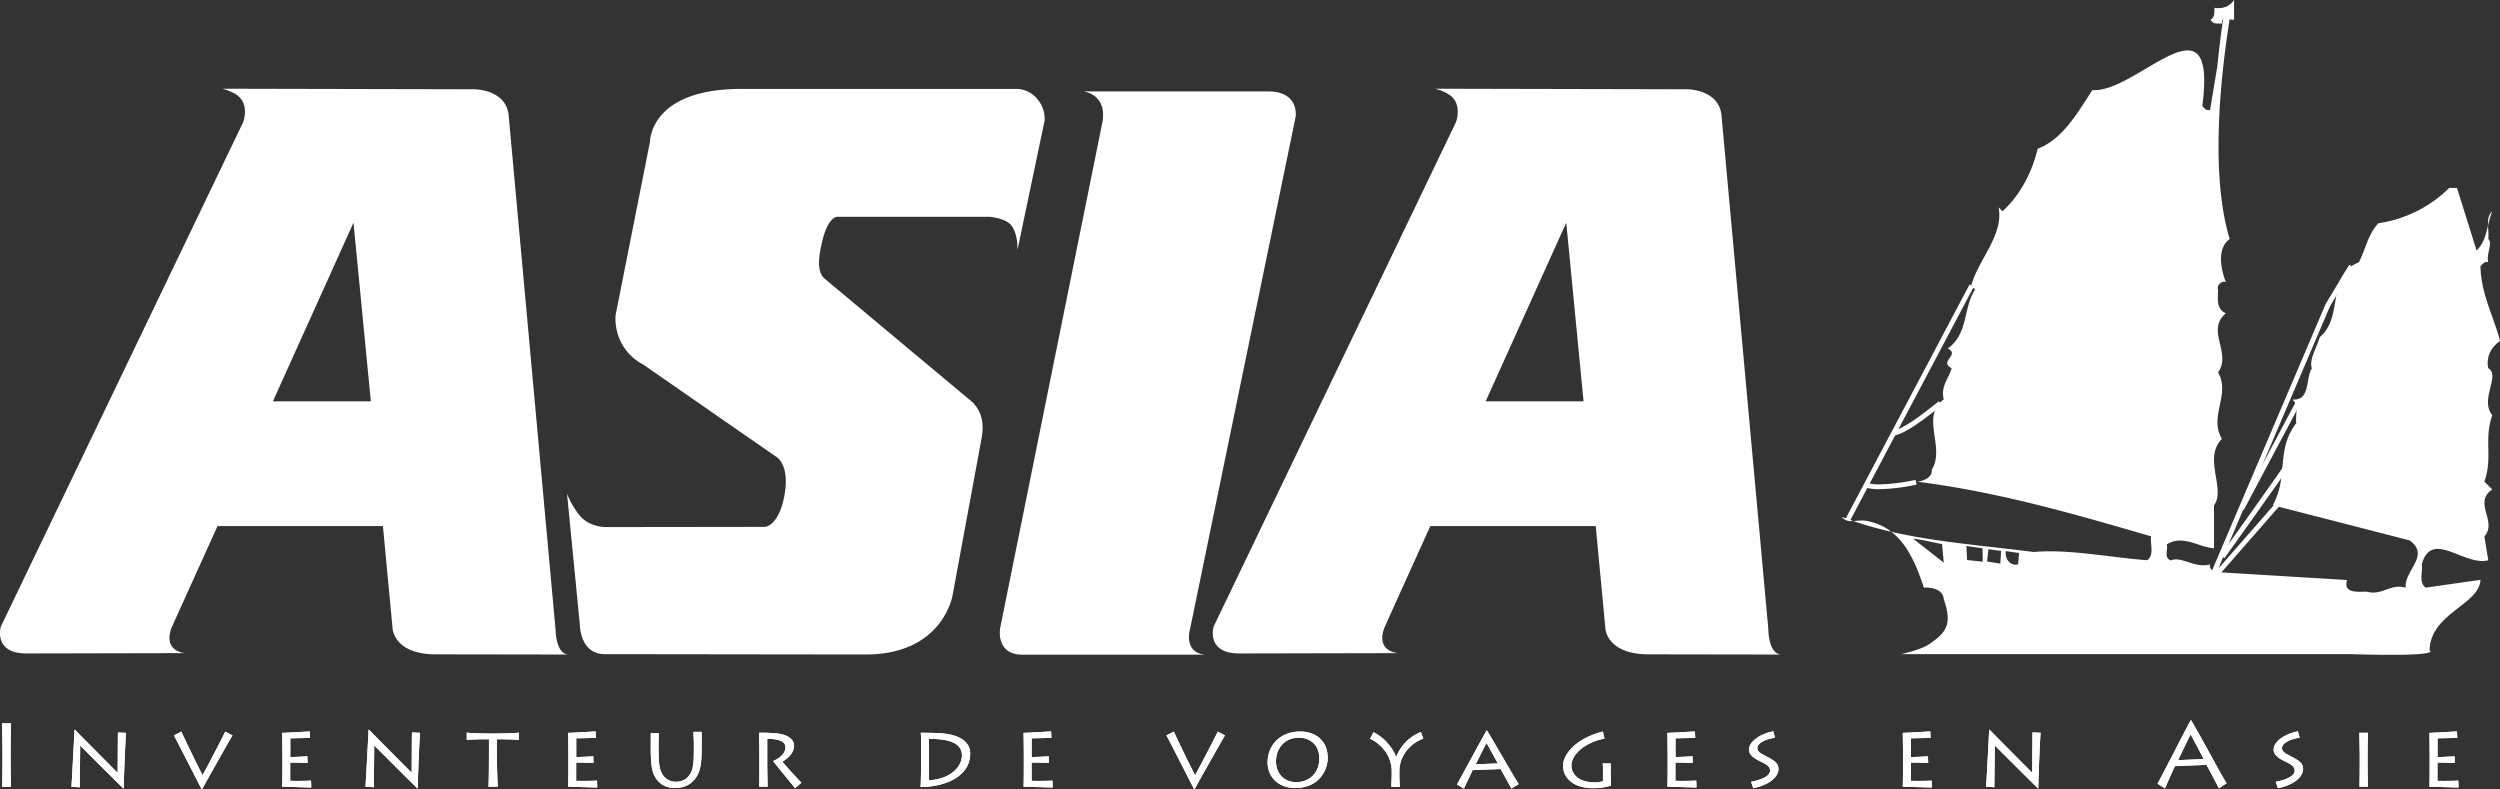
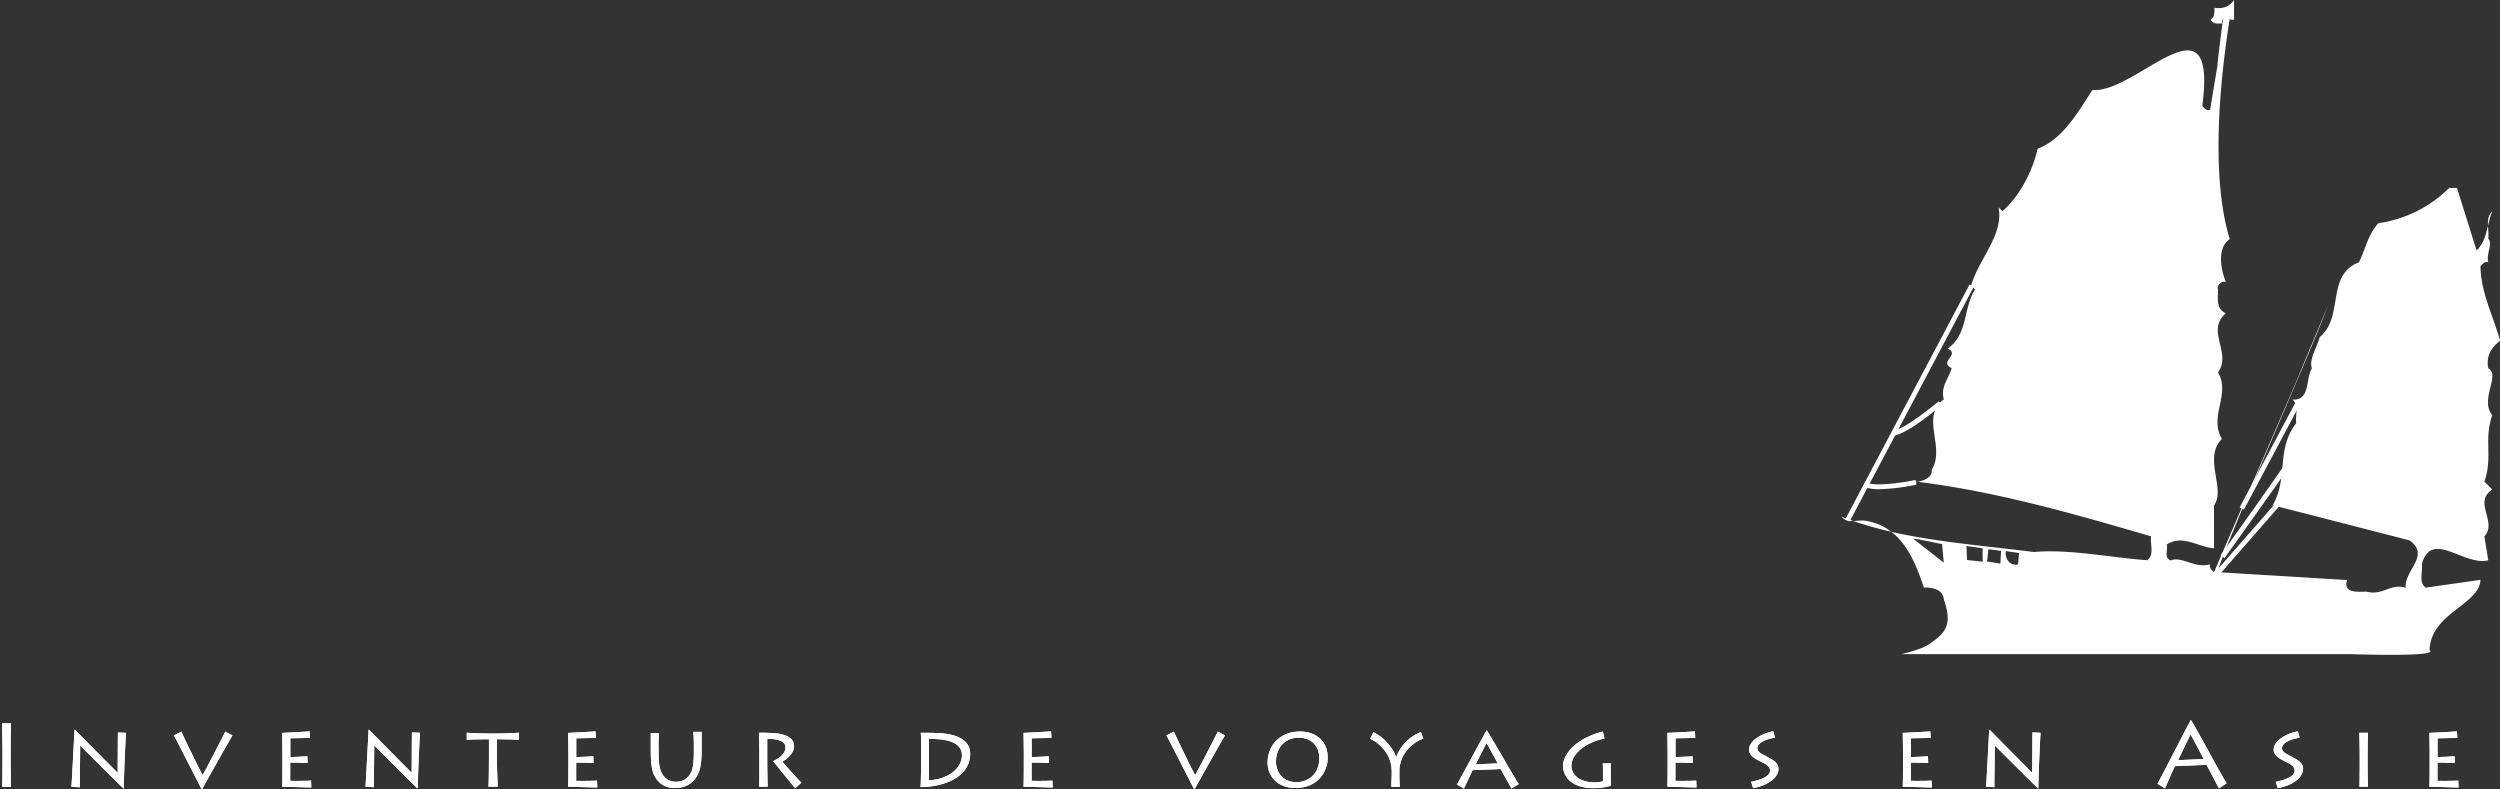
<svg xmlns="http://www.w3.org/2000/svg" viewBox="0 0 1200 378.86">
  <rect x="0" y="0" width="1200" height="378.86" fill="#333333" stroke="none" />
  <defs>
    <style>.cls-1{fill:#fff;}</style>
  </defs>
  <title>logo-asia</title>
  <g id="Calque_2" data-name="Calque 2">
    <g id="Calque_1-2" data-name="Calque 1">
      <path class="cls-1" d="M5.1,364.52c0,4.34.13,12.13.18,13.13H1.06c.09-1.92.13-12.09.13-13.22v-4.7c0-.73-.13-11.47-.22-12.52H5.32c-.09.79-.22,7.39-.22,12.61Zm29.19,13.13c.21-2.79,1.3-23.52,1.47-27.35H36c1.13,1.22,19.26,19.48,20.48,20.65,0-1,.08-18.13.13-19.35l3.87.18c-.18,2.22-.92,17.35-1.09,26.65H59.2c-1.13-1-20.18-20-20.65-20.52h-.09c.09.69-.22,18.78-.17,20ZM111.6,353c-1.26,1.92-13.26,23.35-14.65,25.91h-.09c-.74-1.21-12.35-24.21-13.39-25.91l3.61-1.82c.61,1.69,9.39,19.69,10.17,20.86.65-.91,10.39-19.65,10.87-20.86ZM149.43,378c-1.3,0-13.21-.39-14-.39.13-2,.13-9.87.13-10.74V362c0-.61-.08-9.53-.13-10.22,1,0,11.26-.57,13.22-.7l.17,3.13c-1.69,0-8.82.18-9.47.18v9c.74,0,5.78-.17,8.17-.39l.13,3.17c-.65,0-2.52,0-4.35-.08s-3.52-.05-4-.05v8.78c1,0,6.26.09,10-.13Zm26-.39c.22-2.79,1.31-23.52,1.48-27.35h.22c1.13,1.22,19.26,19.48,20.48,20.65,0-1,.08-18.13.13-19.35l3.86.18c-.17,2.22-.91,17.35-1.08,26.65h-.18c-1.13-1-20.17-20-20.65-20.52h-.08c.08.69-.22,18.78-.18,20Zm59,0c.22-1,.26-11.74.26-17.61v-5.17c-4.48,0-10.09.17-10.65.34v-3.52c1.13.31,10.48.44,10.91.44h3.48c.74,0,9.35-.13,10.61-.44v3.52c-.09-.17-7.39-.34-10.57-.34v5.73c0,7.53.39,16.31.48,17Zm52.27.39c-1.31,0-13.22-.39-14-.39.13-2,.13-9.87.13-10.74V362c0-.61-.09-9.53-.13-10.22.95,0,11.26-.57,13.21-.7l.18,3.13c-1.7,0-8.83.18-9.48.18v9c.74,0,5.78-.17,8.17-.39l.13,3.17c-.65,0-2.52,0-4.34-.08s-3.52-.05-4-.05v8.78c1,0,6.26.09,10-.13Zm29.44-17.52c0,6,.35,8.74,1.83,11.17a7.17,7.17,0,0,0,6.56,3.57,7.43,7.43,0,0,0,6.65-3.53c1.83-2.69,1.87-7.13,1.87-13v-1.26c0-2.57-.17-4.74-.21-6.13h3.95c0,.82,0,3.26,0,6.17v1.74c0,7.09-.52,11.56-3.47,15-2.35,2.69-5.13,4-9.35,4a10.25,10.25,0,0,1-9-4.44c-1.83-2.74-2.61-5.65-2.61-14.61v-2c0-1.69,0-4.39,0-5.26h3.91c0,1-.17,2.7-.17,6.09Zm52.14,5.82c0,1.39.13,10.74.22,11.31h-4.09c.13-.87.09-12.61.09-13.39v-3c0-1.13-.09-8.79-.22-9.48a71.69,71.69,0,0,1,8.61.3c5.22.61,8.26,2.74,8.26,6,0,3-2.35,5.65-5.61,7.56,1,1.35,8,9,9.13,10.09l-3,2.65c-.43-.52-9.39-11.48-10.56-13,2-1,5.91-3,5.91-6.7,0-1.73-1.35-4-8.74-4Zm73.89-4.95c0-.79,0-8.57-.22-9.61,2.26,0,6.3,0,9.74.22,12.91,1,14,7.13,14,9.69,0,11.83-13.43,16.13-23.83,16.13.18-1.7.27-10.87.27-11.87Zm3.73,13.21c10.61-.69,15.83-6.65,15.83-12,0-5.69-5.87-8-15.83-7.87Zm59.4,3.44c-1.3,0-13.22-.39-14-.39.13-2,.13-9.87.13-10.74V362c0-.61-.09-9.53-.13-10.22,1,0,11.26-.57,13.22-.7l.17,3.13c-1.69,0-8.82.18-9.48.18v9c.74,0,5.79-.17,8.18-.39l.13,3.17c-.65,0-2.52,0-4.35-.08s-3.52-.05-4-.05v8.78c1,0,6.26.09,10-.13ZM588,353c-1.26,1.92-13.26,23.35-14.65,25.91h-.09c-.73-1.21-12.34-24.21-13.39-25.91l3.61-1.82c.61,1.69,9.39,19.69,10.18,20.86.65-.91,10.39-19.65,10.86-20.86ZM608.44,366c0-8.22,6-14.87,15.61-14.87,7.65,0,13.26,4.65,13.26,12.61,0,5.78-4.09,14.48-15.48,14.48C613.18,378.26,608.44,372.56,608.44,366ZM633.26,364c0-6.61-4.6-9.91-9.78-9.91-6.91,0-11,5.13-11,11.43,0,5.52,3.69,9.92,9.74,9.92S633.26,371.26,633.26,364Zm34.58,13.7c0-.87.17-4.79.17-5.26v-2.61a16.24,16.24,0,0,0-5-11.39,17.18,17.18,0,0,0-5.35-3.83l1.61-3.17a24.39,24.39,0,0,1,5.69,4.08c1.87,2,4.26,4.87,5.18,8h0a20.65,20.65,0,0,1,11.91-12.13l1.13,3.17a17.22,17.22,0,0,0-7,4.61,16,16,0,0,0-4.47,10.7v3.3c0,.52.13,3.83.21,4.57Zm31.49-1.13c2.08-3.7,13.39-24.61,14.26-26h.08c3.35,5.26,12.74,21.92,15.31,25.79l-3.52,2.13c-.7-1.4-4.79-8.7-5.18-9.35l-13.43.52c-.52,1.17-3.57,7.61-4.18,8.87Zm19.6-10.13c-.43-.83-5-9.18-5.39-9.79-.56.87-4.87,9.61-5.21,10.22Zm54.23,5.47c0,1.44.09,4.74.09,5.22a30.31,30.31,0,0,1-8.74,1.18c-9,0-14.26-4.7-14.26-10.83,0-4.35,4.61-12.56,19.13-16.35l.78,3.39c-8.56,1.61-15.87,7.13-15.87,13,0,3.87,3.22,8,11.05,8a13.6,13.6,0,0,0,4.08-.52v-6a22,22,0,0,0-.13-2.57h3.87v5.52ZM814.34,378c-1.3,0-13.21-.39-14-.39.13-2,.13-9.87.13-10.74V362c0-.61-.09-9.53-.13-10.22.95,0,11.26-.57,13.21-.7l.18,3.13c-1.7,0-8.83.18-9.48.18v9c.74,0,5.78-.17,8.17-.39l.13,3.17c-.65,0-2.52,0-4.35-.08s-3.52-.05-4-.05v8.78c1,0,6.26.09,10-.13Zm26.19-2.74c4-.78,9.08-2.39,9.08-5.35,0-1.91-1.34-2.82-4.21-4.22-3.39-1.65-5.87-3.21-5.87-5.91,0-4.13,6-7.74,11.65-8.74l.82,3.05c-2.56.39-8.47,1.87-8.47,5.08,0,2,2.82,3,4.52,4,3,1.65,5.61,2.83,5.61,5.91,0,3.83-4.39,7.7-12.13,9.26ZM927.32,378c-1.3,0-13.21-.39-14-.39.13-2,.13-9.87.13-10.74V362c0-.61-.08-9.53-.13-10.22,1,0,11.26-.57,13.22-.7l.17,3.13c-1.69,0-8.82.18-9.47.18v9c.74,0,5.78-.17,8.17-.39l.13,3.17c-.65,0-2.52,0-4.35-.08s-3.52-.05-4-.05v8.78c1,0,6.26.09,10-.13Zm26-.39c.22-2.79,1.31-23.52,1.48-27.35H955c1.13,1.22,19.26,19.48,20.47,20.65,0-1,.09-18.13.13-19.35l3.87.18c-.17,2.22-.91,17.35-1.08,26.65h-.18c-1.13-1-20.17-20-20.65-20.52h-.08c.08.69-.22,18.78-.18,20Zm82.28-1.44c2.39-4.17,14.91-28.87,16-30.52h.09c3.83,6.18,14.13,25.78,17.09,30.3l-3.7,2.44c-.87-1.65-5.48-10.57-6-11.26l-15.09.61c-.52.82-4.09,9.21-4.83,10.69Zm22.17-11.82c-.48-1-5.82-11.09-6.26-11.79-.65,1-5.65,11.61-6,12.31Zm34.58,10.91c4-.78,9.08-2.39,9.08-5.35,0-1.91-1.34-2.82-4.21-4.22-3.39-1.65-5.87-3.21-5.87-5.91,0-4.13,6-7.74,11.65-8.74l.83,3.05c-2.57.39-8.48,1.87-8.48,5.08,0,2,2.82,3,4.52,4,3,1.65,5.61,2.83,5.61,5.91,0,3.83-4.39,7.7-12.13,9.26Zm44.09-8.83c0,3.7.13,10.31.18,11.18h-4.09c.09-1.61.13-10.26.13-11.22v-4c0-.65-.13-9.78-.22-10.65h4.22c-.09.65-.22,6.26-.22,10.69ZM1180.11,378c-1.3,0-13.22-.39-14-.39.13-2,.13-9.87.13-10.74V362c0-.61-.09-9.53-.13-10.22,1,0,11.26-.57,13.22-.7l.17,3.13c-1.69,0-8.82.18-9.48.18v9c.74,0,5.79-.17,8.18-.39l.13,3.17c-.65,0-2.52,0-4.35-.08s-3.52-.05-4-.05v8.78c1,0,6.26.09,10-.13Z" />
      <path class="cls-1" d="M5.1,364.52c0,4.34.13,12.13.18,13.13H1.06c.09-1.92.13-12.09.13-13.22v-4.7c0-.73-.13-11.47-.22-12.52H5.32c-.09.79-.22,7.39-.22,12.61Zm29.19,13.13c.21-2.79,1.3-23.52,1.47-27.35H36c1.13,1.22,19.26,19.48,20.48,20.65,0-1,.08-18.13.13-19.35l3.87.18c-.18,2.22-.92,17.35-1.09,26.65H59.2c-1.13-1-20.18-20-20.65-20.52h-.09c.09.69-.22,18.78-.17,20ZM111.6,353c-1.26,1.92-13.26,23.35-14.65,25.91h-.09c-.74-1.21-12.35-24.21-13.39-25.91l3.61-1.82c.61,1.69,9.39,19.69,10.17,20.86.65-.91,10.39-19.65,10.87-20.86ZM149.43,378c-1.3,0-13.21-.39-14-.39.13-2,.13-9.87.13-10.74V362c0-.61-.08-9.53-.13-10.22,1,0,11.26-.57,13.22-.7l.17,3.13c-1.69,0-8.82.18-9.47.18v9c.74,0,5.78-.17,8.17-.39l.13,3.17c-.65,0-2.52,0-4.35-.08s-3.52-.05-4-.05v8.78c1,0,6.26.09,10-.13Zm26-.39c.22-2.79,1.31-23.52,1.48-27.35h.22c1.13,1.22,19.26,19.48,20.48,20.65,0-1,.08-18.13.13-19.35l3.86.18c-.17,2.22-.91,17.35-1.08,26.65h-.18c-1.13-1-20.17-20-20.65-20.52h-.08c.08.69-.22,18.78-.18,20Zm59,0c.22-1,.26-11.74.26-17.61v-5.17c-4.48,0-10.09.17-10.65.34v-3.52c1.13.31,10.48.44,10.91.44h3.48c.74,0,9.35-.13,10.61-.44v3.52c-.09-.17-7.39-.34-10.57-.34v5.73c0,7.53.39,16.31.48,17Zm52.27.39c-1.31,0-13.22-.39-14-.39.13-2,.13-9.87.13-10.74V362c0-.61-.09-9.53-.13-10.22.95,0,11.26-.57,13.21-.7l.18,3.13c-1.7,0-8.83.18-9.48.18v9c.74,0,5.78-.17,8.17-.39l.13,3.17c-.65,0-2.52,0-4.34-.08s-3.52-.05-4-.05v8.78c1,0,6.26.09,10-.13Zm29.44-17.52c0,6,.35,8.74,1.83,11.17a7.17,7.17,0,0,0,6.56,3.57,7.43,7.43,0,0,0,6.65-3.53c1.83-2.69,1.87-7.13,1.87-13v-1.26c0-2.57-.17-4.74-.21-6.13h3.95c0,.82,0,3.26,0,6.17v1.74c0,7.09-.52,11.56-3.47,15-2.35,2.69-5.13,4-9.35,4a10.25,10.25,0,0,1-9-4.44c-1.83-2.74-2.61-5.65-2.61-14.61v-2c0-1.69,0-4.39,0-5.26h3.91c0,1-.17,2.7-.17,6.09Zm52.14,5.82c0,1.39.13,10.74.22,11.31h-4.09c.13-.87.09-12.61.09-13.39v-3c0-1.13-.09-8.79-.22-9.48a71.69,71.69,0,0,1,8.61.3c5.22.61,8.26,2.74,8.26,6,0,3-2.35,5.65-5.61,7.56,1,1.35,8,9,9.13,10.09l-3,2.65c-.43-.52-9.39-11.48-10.56-13,2-1,5.91-3,5.91-6.7,0-1.73-1.35-4-8.74-4Zm73.89-4.95c0-.79,0-8.57-.22-9.61,2.26,0,6.3,0,9.74.22,12.91,1,14,7.13,14,9.69,0,11.83-13.43,16.13-23.83,16.13.18-1.7.27-10.87.27-11.87Zm3.73,13.21c10.61-.69,15.83-6.65,15.83-12,0-5.69-5.87-8-15.83-7.87Zm59.4,3.44c-1.3,0-13.22-.39-14-.39.13-2,.13-9.87.13-10.74V362c0-.61-.09-9.53-.13-10.22,1,0,11.26-.57,13.22-.7l.17,3.13c-1.69,0-8.82.18-9.48.18v9c.74,0,5.79-.17,8.18-.39l.13,3.17c-.65,0-2.52,0-4.35-.08s-3.52-.05-4-.05v8.78c1,0,6.26.09,10-.13ZM588,353c-1.26,1.92-13.26,23.35-14.65,25.91h-.09c-.73-1.21-12.34-24.21-13.39-25.91l3.61-1.82c.61,1.69,9.39,19.69,10.18,20.86.65-.91,10.39-19.65,10.86-20.86ZM608.44,366c0-8.22,6-14.87,15.61-14.87,7.65,0,13.26,4.65,13.26,12.61,0,5.78-4.09,14.48-15.48,14.48C613.18,378.26,608.44,372.56,608.44,366ZM633.26,364c0-6.61-4.6-9.91-9.78-9.91-6.91,0-11,5.13-11,11.43,0,5.52,3.69,9.92,9.74,9.92S633.26,371.26,633.26,364Zm34.58,13.7c0-.87.17-4.79.17-5.26v-2.61a16.24,16.24,0,0,0-5-11.39,17.18,17.18,0,0,0-5.35-3.83l1.61-3.17a24.39,24.39,0,0,1,5.69,4.08c1.87,2,4.26,4.87,5.18,8h0a20.65,20.65,0,0,1,11.91-12.13l1.13,3.17a17.22,17.22,0,0,0-7,4.61,16,16,0,0,0-4.47,10.7v3.3c0,.52.13,3.83.21,4.57Zm31.49-1.13c2.08-3.7,13.39-24.61,14.26-26h.08c3.35,5.26,12.74,21.92,15.31,25.79l-3.52,2.13c-.7-1.4-4.79-8.7-5.18-9.35l-13.43.52c-.52,1.17-3.57,7.61-4.18,8.87Zm19.6-10.13c-.43-.83-5-9.18-5.39-9.79-.56.87-4.87,9.61-5.21,10.22Zm54.23,5.47c0,1.44.09,4.74.09,5.22a30.31,30.31,0,0,1-8.74,1.18c-9,0-14.26-4.7-14.26-10.83,0-4.35,4.61-12.56,19.13-16.35l.78,3.39c-8.56,1.61-15.87,7.13-15.87,13,0,3.87,3.22,8,11.05,8a13.6,13.6,0,0,0,4.08-.52v-6a22,22,0,0,0-.13-2.57h3.87v5.52ZM814.34,378c-1.3,0-13.21-.39-14-.39.13-2,.13-9.87.13-10.74V362c0-.61-.09-9.53-.13-10.22.95,0,11.26-.57,13.21-.7l.18,3.13c-1.7,0-8.83.18-9.48.18v9c.74,0,5.78-.17,8.17-.39l.13,3.17c-.65,0-2.52,0-4.35-.08s-3.52-.05-4-.05v8.78c1,0,6.26.09,10-.13Zm26.19-2.74c4-.78,9.08-2.39,9.08-5.35,0-1.91-1.34-2.82-4.21-4.22-3.39-1.65-5.87-3.21-5.87-5.91,0-4.13,6-7.74,11.65-8.74l.82,3.05c-2.56.39-8.47,1.87-8.47,5.08,0,2,2.82,3,4.52,4,3,1.65,5.61,2.83,5.61,5.91,0,3.83-4.39,7.7-12.13,9.26ZM927.32,378c-1.3,0-13.21-.39-14-.39.13-2,.13-9.87.13-10.74V362c0-.61-.08-9.53-.13-10.22,1,0,11.26-.57,13.22-.7l.17,3.13c-1.69,0-8.82.18-9.47.18v9c.74,0,5.78-.17,8.17-.39l.13,3.17c-.65,0-2.52,0-4.35-.08s-3.52-.05-4-.05v8.78c1,0,6.26.09,10-.13Zm26-.39c.22-2.79,1.31-23.52,1.48-27.35H955c1.13,1.22,19.26,19.48,20.47,20.65,0-1,.09-18.13.13-19.35l3.87.18c-.17,2.22-.91,17.35-1.08,26.65h-.18c-1.13-1-20.17-20-20.65-20.52h-.08c.08.69-.22,18.78-.18,20Zm82.28-1.44c2.39-4.17,14.91-28.87,16-30.52h.09c3.83,6.18,14.13,25.78,17.09,30.3l-3.7,2.44c-.87-1.65-5.48-10.57-6-11.26l-15.09.61c-.52.82-4.09,9.21-4.83,10.69Zm22.17-11.82c-.48-1-5.82-11.09-6.26-11.79-.65,1-5.65,11.61-6,12.31Zm34.58,10.91c4-.78,9.08-2.39,9.08-5.35,0-1.91-1.34-2.82-4.21-4.22-3.39-1.65-5.87-3.21-5.87-5.91,0-4.13,6-7.74,11.65-8.74l.83,3.05c-2.57.39-8.48,1.87-8.48,5.08,0,2,2.82,3,4.52,4,3,1.65,5.61,2.83,5.61,5.91,0,3.83-4.39,7.7-12.13,9.26Zm44.09-8.83c0,3.7.13,10.31.18,11.18h-4.09c.09-1.61.13-10.26.13-11.22v-4c0-.65-.13-9.78-.22-10.65h4.22c-.09.65-.22,6.26-.22,10.69ZM1180.11,378c-1.3,0-13.22-.39-14-.39.13-2,.13-9.87.13-10.74V362c0-.61-.09-9.53-.13-10.22,1,0,11.26-.57,13.22-.7l.17,3.13c-1.69,0-8.82.18-9.48.18v9c.74,0,5.79-.17,8.18-.39l.13,3.17c-.65,0-2.52,0-4.35-.08s-3.52-.05-4-.05v8.78c1,0,6.26.09,10-.13Z" />
      <path class="cls-1" d="M1072.35,9.39c-1.88.56-2.63-.75-3.76-1.88-1.12,1.13-2.44,2.06-1.88,3.75-2.25,0-4.5.57-5.63-1.87,2.25-1.13,1.69-3.57,1.88-5.63,3.75.56,7.13-.38,9.39-3.76Z" />
      <path class="cls-1" d="M1057.11,50.87c1,1,1.87,2.46,3.74,1.87,1.13-7,2.25-13.47,3.53-21.28-.16.33,2.62-24.21,3.32-24.91l2.78,1.18c-5.08,31.16-9.41,76.92-.22,107-6.41,4.49-4.11,15-1.87,20.63-2.08-.75-4.54,1.71-3.74,3.8,0,4.32-1,9,3.74,11.22-9.78,8.29,3,19-3.74,28.39,6.15,10.47-4.54,21.16,1.87,31.91-9.19,9.18,2,24-3.8,31.9V263.2c-7.48-.56-15-6.75-22.66-1.87.69,2.62-1.55,6.19,1.87,7.69,5.24-2.25,11.44,3.94,18.92,1.88-.53,1.69.75,2.63,1.87,3.75l40.36-93.51c-.1-.11,14.28-34.26,14.38-34.42-11.06,28.86-54,125-52.81,127.93l61.95,3.76C1124.52,285,1132,284,1136,284c7.54,2.07,11.44-4.13,18.76-1.88-.91-8.26,12-15.39,1.87-22.72-21.75-5.62-43.72-11.26-65.69-16.89,7.69-13.89,1.33-26.47,11.28-39.44-.59-3.74,1.49-8.6-1.88-11.28,8.82.59,6.21-10.1,9.36-15-1.5-4,2.46-10.16,3.79-15,11.82-9.78,2.78-29.66,18.77-35.87,3.2-6.2,4.33-13.36,9.35-18.76a60.86,60.86,0,0,0,34-16.94h3.74l9.41,30c5.24-5,4.87-12.56,7.54-18.76-3.58,3.2-1.34,8.82-1.93,13.15,2.3,2.45-1.12,7.16,0,11.27-1.87-.58-2.62.91-3.74,1.88.22,13.15,6.2,23.84,9.41,35.86-4.33,3.16-6.79,7.49-5.67,13.16,6,3.36-4.27,15,1.93,22.5-4.17,11.81.37,20.09-3.8,31.91l3.8,3.76c-9.41,6.2,2.62,15.4-3.8,22.53l1.87,11.45c-11.6,3-27.21-15-31.91,1.88.59,3.75-1.66,8.63,1.87,11.26l26.3-3.75c-.53,12-24,16-24.43,33.79,5.08,3.38-37.68,1.88-37.68,1.88l-216,0s10.93-2.28,14.69-5.66c7.69-5.26,9.58-9.76,5.82-20.65-.38-4.7-5.44-5.82-9.58-5.64-4.69-14.26-11.25-29.47-28.14-32.1-3.8-.56-8.66,1.69-11.28-1.88,28.33,11.08,59.89,12.77,92.18,16.9,17.08-1.5,36.42,2.63,54.45,3.94,3.58-2.63,1.28-7.69,1.87-11.45-36.8-10.7-73.4-21.4-112.83-26.29-2.07.57,8.26-.18,7.51-5.63,6.76-10.88-5.63-25.53,5.82-33.82-1.69-6.14,2.44-10.1,3.76-15-6.39-3.21,4.32-6.42-1.89-9.41,10-7.11,7.33-19.51,13.15-28.33l-1.88-1.88c3.57-12.77,15.77-24.43,13.14-37.58l1.88,1.88c8.26-7.33,14.27-18.77,16.9-30,12.39-4.7,19.52-18,26.28-28.17,21.21,1.71,60.08-48.43,52.75,7.54M918.39,258.63,933,270.08l-.81-8.91c-4.28-.82-12.18-2.63-13.82-2.54m33.25,4.55-7.72-1.1.28,6.72,7.53.82Zm8.91,1.26-6.09-.82-.64,5.91,6.36,1Zm8.63,1-6.37-.91c-.55,3.19,1.73,7.36,5.88,6.37Z" />
      <polygon class="cls-1" points="885.78 249.19 945.39 136.56 947.42 137.63 887.83 250.28 885.78 249.19" />
      <path class="cls-1" d="M895.41,234l.69-2.22a21.55,21.55,0,0,0,6.19.72,92.71,92.71,0,0,0,17.15-2.15l.51,2.26a94.74,94.74,0,0,1-17.66,2.2,23.89,23.89,0,0,1-6.88-.81" />
      <path class="cls-1" d="M908.24,206.85c2.66-.11,8.53-3.67,13.36-7.23s8.95-7,9-7h0l1.51,1.76c-.17,0-16.16,14.11-23.66,14.83Z" />
      <polygon class="cls-1" points="1062.72 275.28 1092.3 241.48 1094.03 243.01 1064.47 276.81 1062.72 275.28" />
      <path class="cls-1" d="M1067.81,267.81Zm-1.88-1.35s7.39-10.35,14.9-20.91c7.3-10.26,14.84-21,15.47-22l0,0,0,0,.93.5h1.27c-.16.89-.18.51-.26.76l-.27.43-1,1.45c-.84,1.22-2,2.93-3.47,5-2.86,4.07-6.67,9.45-10.49,14.82-7.56,10.65-15.13,21.24-15.26,21.42Z" />
      <polygon class="cls-1" points="1075.02 243.58 1102.24 192.42 1104.29 193.51 1077.06 244.67 1075.02 243.58" />
-       <polygon class="cls-1" points="1061.65 274.15 1116.34 145.86 1127.62 127.1 1129.6 128.27 1118.43 146.93 1063.79 275.06 1061.65 274.15" />
-       <path class="cls-1" d="M571.3,301.58,621.92,56s1.88-12.13-13.31-12.13H520s11.41,1.12,9.19,14.59L480.05,301.58s-2.24,12.67,10.74,12.67h87.89S568.15,314.25,571.3,301.58ZM273.07,314.19h0Zm-6.41-12.08L244.15,55.31c-1.28-12.62-16.68-12.46-16.68-12.46l-120.76-.27s6.14,1.45,8.73,4.6c3.88,4.7,1.29,11.44,1.29,11.44L.39,300.78s-3.8,12.88,12.29,12.88l76.17-.16s-10.68-.64-6.57-12c.27-.75,22.14-49,22.14-49H183.8l4.65,49.23s.59,12.35,20.74,12.35l63.86.1C266.66,314.16,266.66,302.11,266.66,302.11ZM131,192.63l38.68-85.74L178,192.63Zm724.2,121.56h0Zm-6.39-12.08-22.5-246.8C825,42.69,809.61,42.85,809.61,42.85l-120.76-.27s6.13,1.45,8.73,4.6c3.88,4.7,1.29,11.44,1.29,11.44L582.53,300.78s-3.8,12.88,12.29,12.88L671,313.5s-10.68-.64-6.57-12c.27-.75,22.13-49,22.13-49h79.39l4.65,49.23s.58,12.35,20.74,12.35l63.85.1C848.79,314.16,848.79,302.11,848.79,302.11ZM713.12,192.63l38.68-85.74,8.31,85.74ZM402.06,104.06h72.81s7.64.53,10.47,4c3.43,4.23,3.05,11.92,3.05,11.92l13-62a14.42,14.42,0,0,0-3.2-10.11,13.08,13.08,0,0,0-10.53-5.18H355.82C311.85,42.64,312,68,312,68l-16.5,83.18A24.67,24.67,0,0,0,308.76,175l63.58,44.09s7.21,3.51,4.06,19.38c-2.83,14.23-9.25,14.43-9.25,14.43l-76.87.1s-7.6-.14-12-5.53A39.47,39.47,0,0,1,272.18,237l6.16,63s0,14,12,14l125.16.16c37.26,0,41.75-28.48,41.75-28.48l14-75.82s1-5.33-.21-9.48a16,16,0,0,0-4.28-7.35l-70.61-59c-4.82-3.64-2.62-12.89-1.82-16.68C397.2,103.52,402.06,104.06,402.06,104.06Z" />
    </g>
  </g>
</svg>